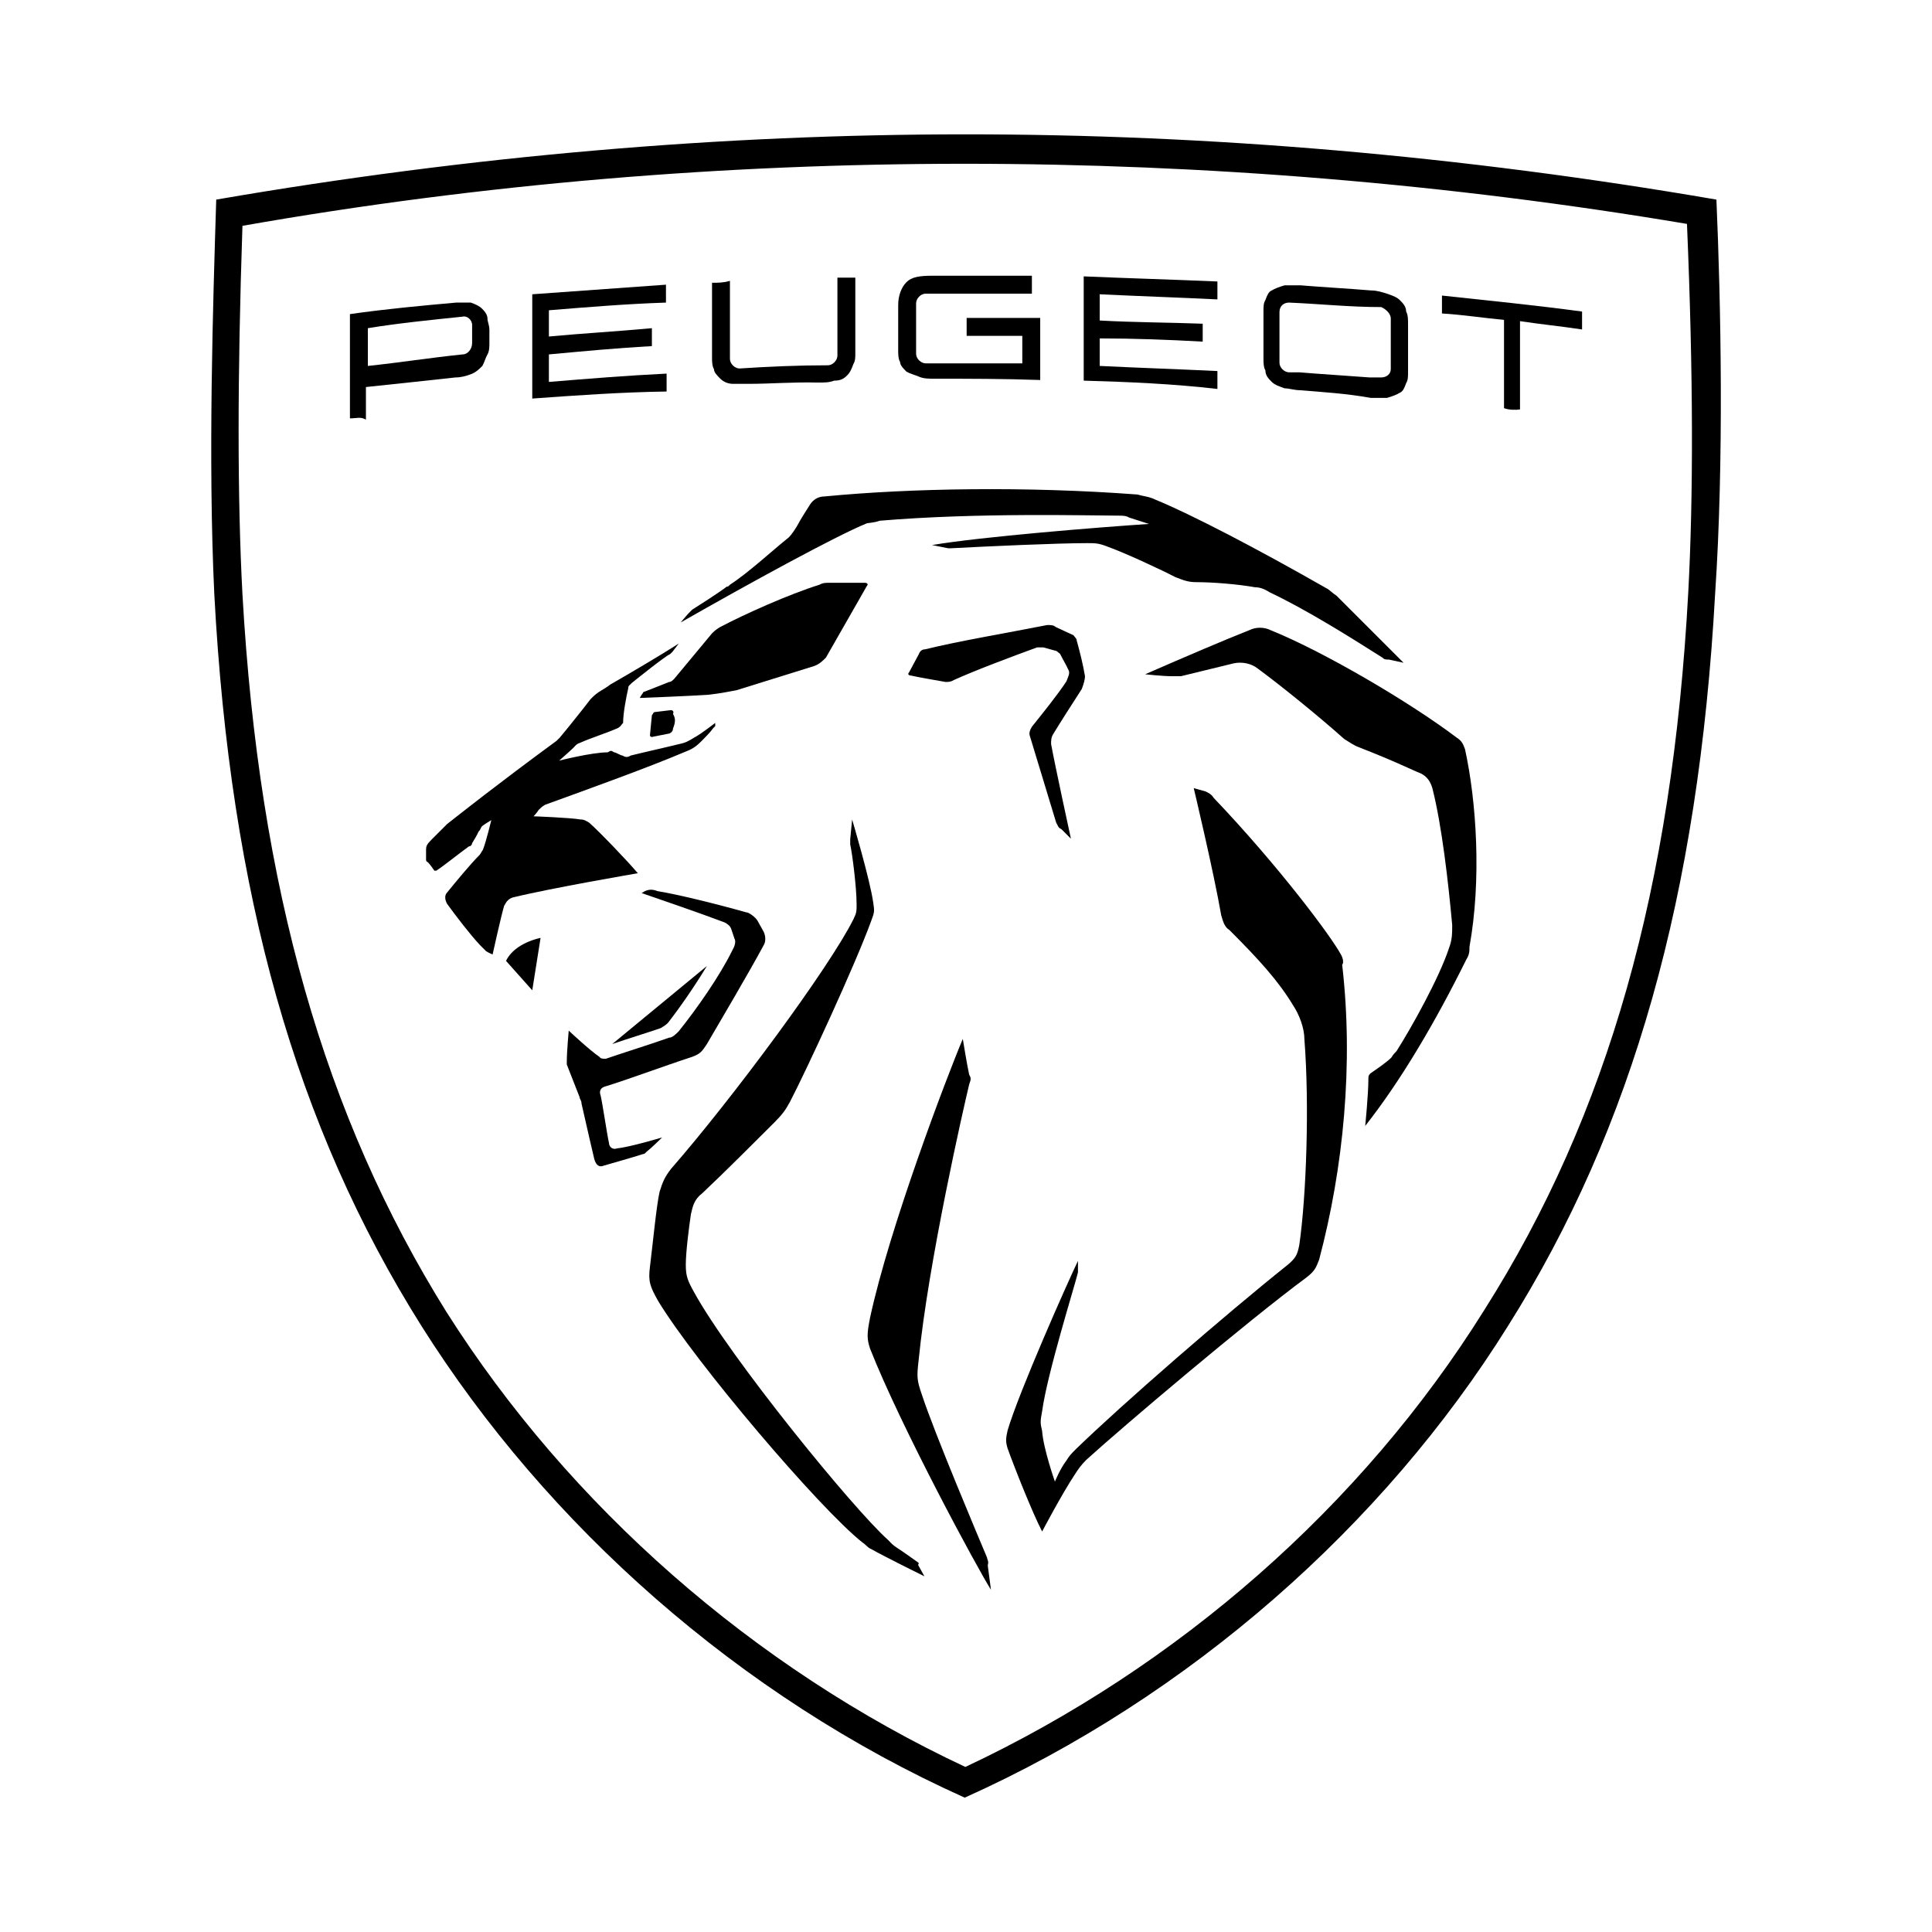
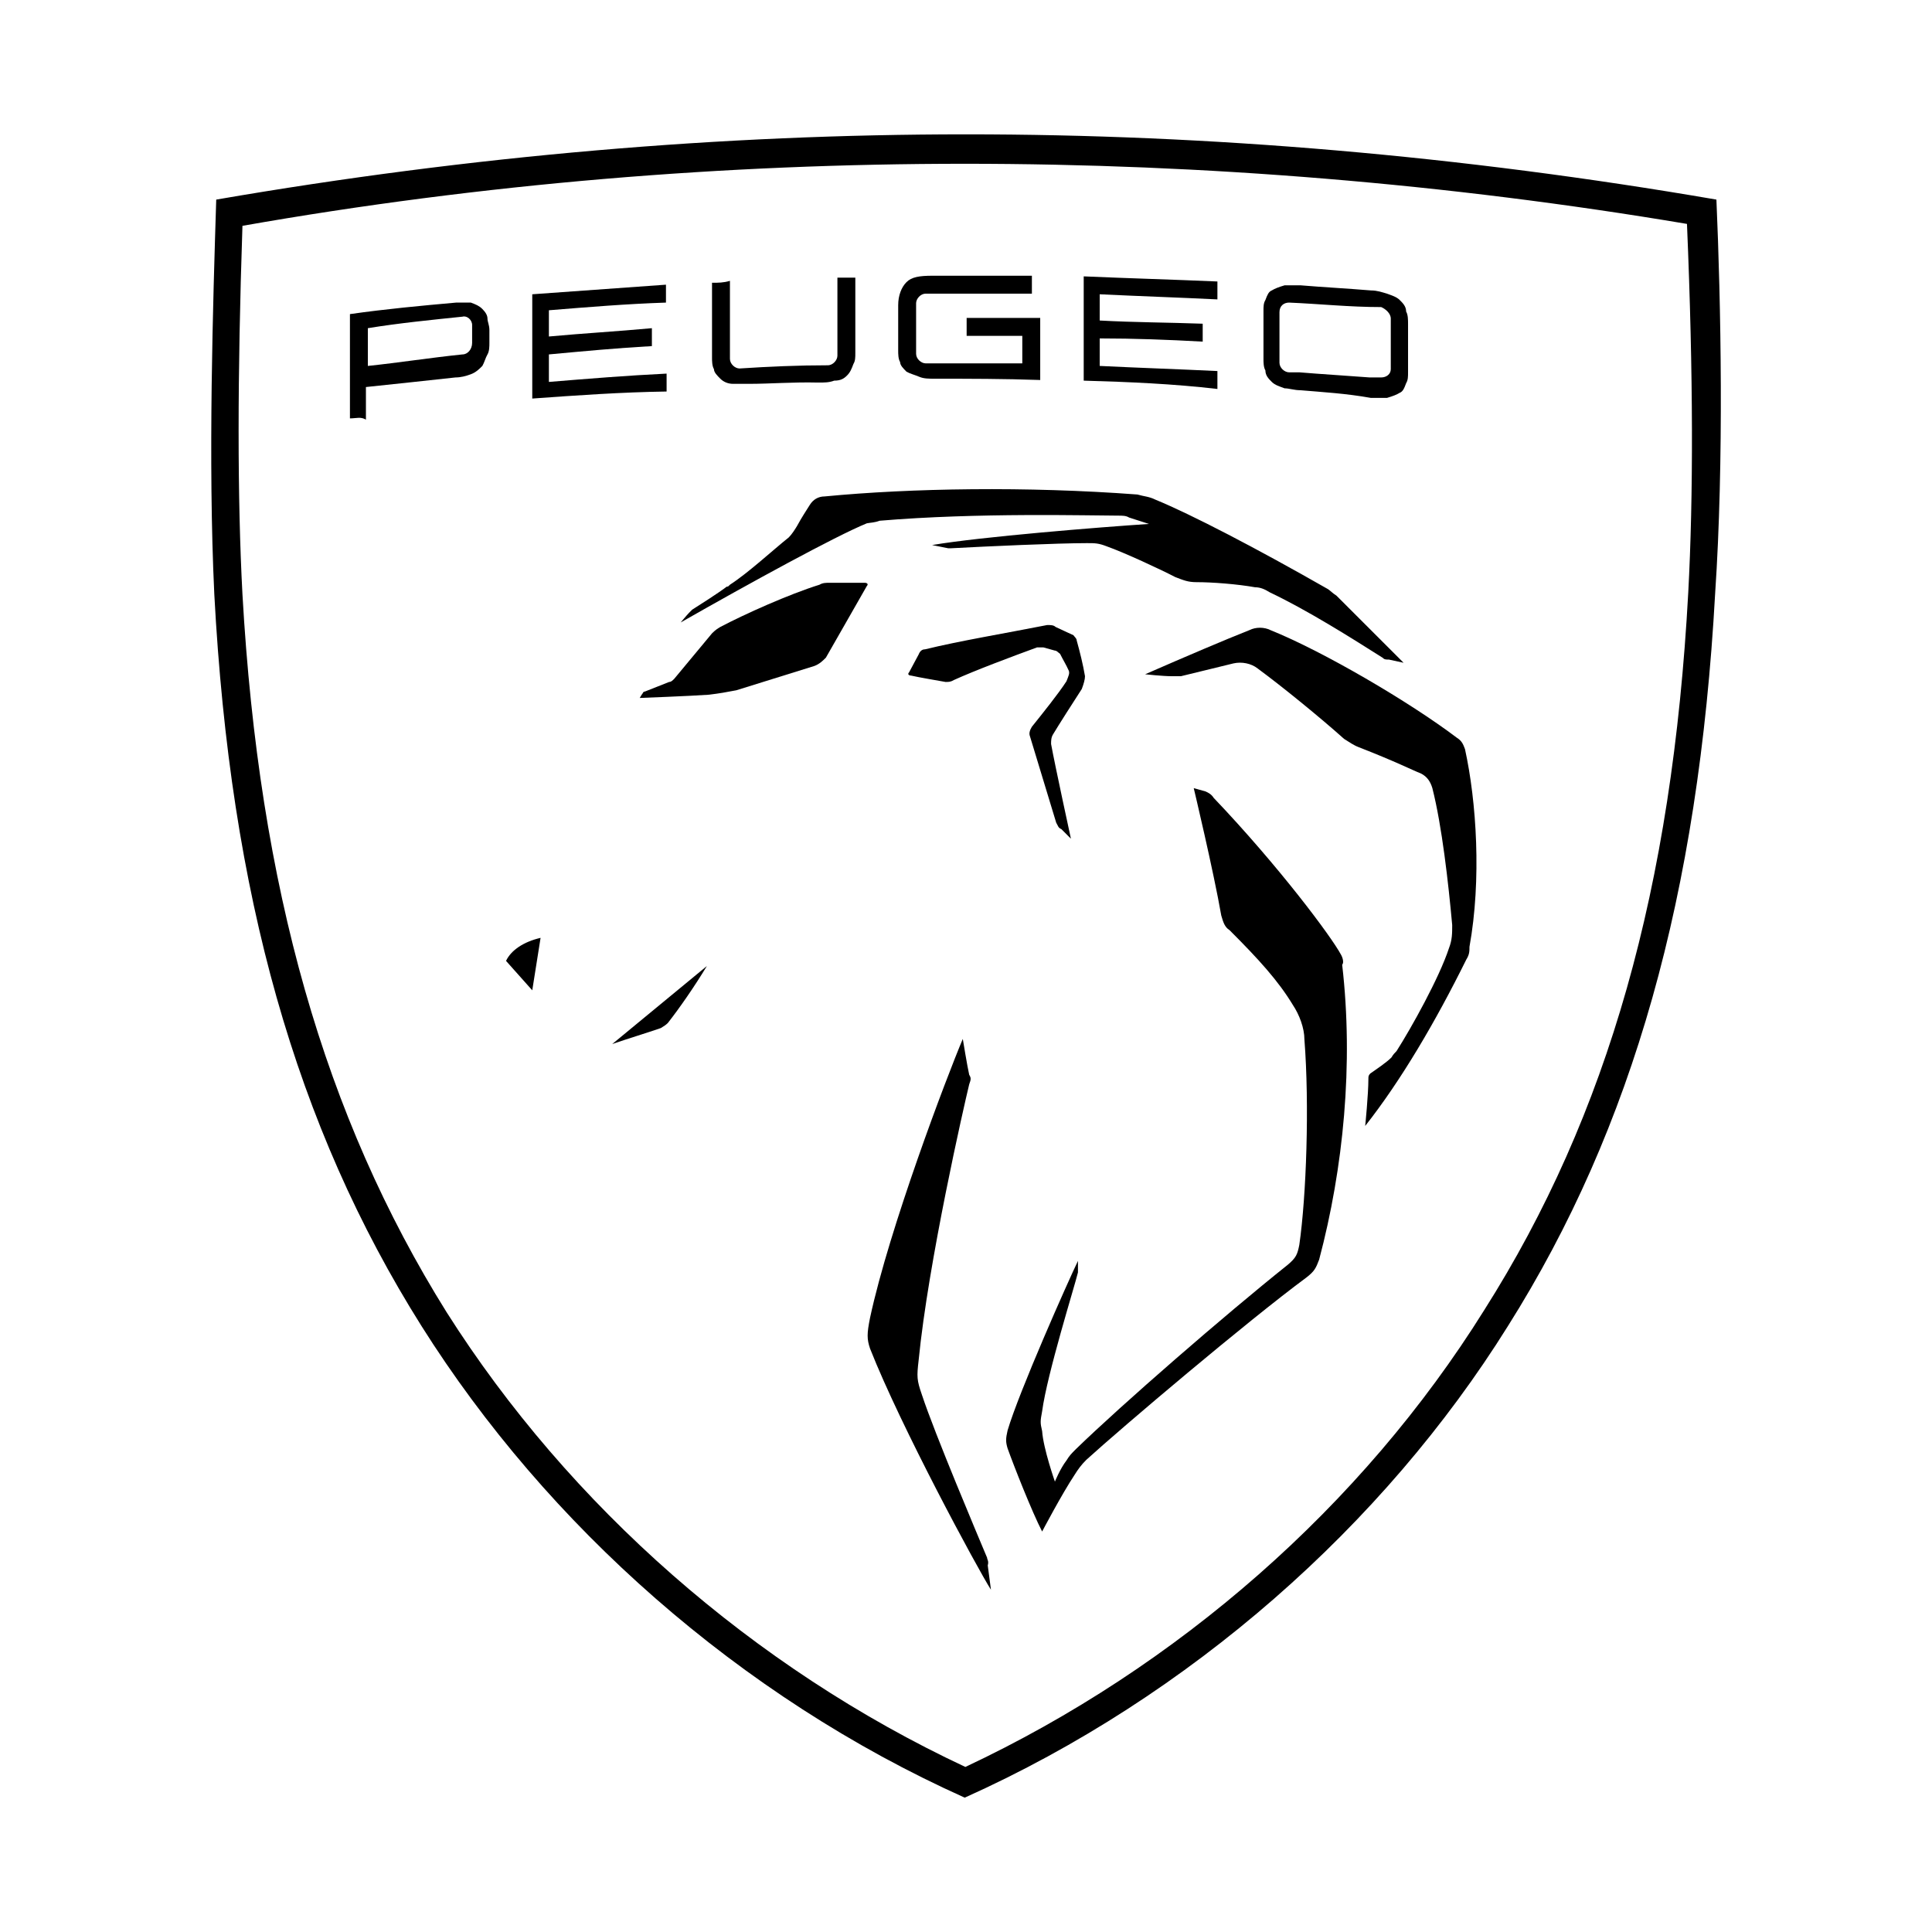
<svg xmlns="http://www.w3.org/2000/svg" version="1.1" id="Livello_1" x="0px" y="0px" viewBox="0 0 302 302" style="enable-background:new 0 0 302 302;" xml:space="preserve">
  <g>
    <g>
-       <path d="M96.5,179.5c-0.8,0.3-1.3-0.3-1.3-0.8c-0.3-1.3-1-6.1-1.3-7.4c-0.3-0.8,0-1.3,0.8-1.5c3.3-1,8.9-3.1,13.5-4.6    c1.3-0.5,1.5-0.8,2.3-2c1.8-3.1,6.6-11.2,8.9-15.5c0.3-0.5,0.3-1.3,0-2l-1-1.8c-0.3-0.5-1.3-1.3-1.8-1.3    c-4.6-1.3-10.7-2.8-13.8-3.3c-0.8-0.3-1.3-0.3-2,0l-0.5,0.3c4.3,1.5,8.2,2.8,13,4.6c0.5,0.3,0.8,0.5,1,1l0.5,1.5    c0.3,0.5,0,1.3-0.3,1.8c-2,4.1-5.6,9.2-8.4,12.7c-0.5,0.5-1,1-1.5,1c-2.8,1-7.6,2.5-9.9,3.3c-0.5,0-0.8,0-1-0.3    c-1.5-1-4.8-4.1-4.8-4.1s-0.3,3.3-0.3,4.8c0,0.3,0,0.3,0,0.5c0.5,1.3,1.5,3.8,2,5.1c0,0.3,0.3,0.5,0.3,1c0.5,2.3,2,8.7,2,8.7    c0.3,1,0.8,1.3,1.5,1c1-0.3,4.6-1.3,6.1-1.8c0.3,0,0.5-0.3,0.5-0.3c1-0.8,2.5-2.3,2.5-2.3S98.5,179.3,96.5,179.5z" />
      <path d="M104.4,159.9c1.8-2.3,4.1-5.6,6.1-8.9l-14.8,12.2c2.3-0.8,5.6-1.8,7.6-2.5C103.8,160.4,104.1,160.2,104.4,159.9z" />
-       <path d="M104.9,111l-2.5,0.3c-0.3,0-0.3,0.3-0.5,0.5l-0.3,3.1c0,0.3,0.3,0.3,0.3,0.3l2.5-0.5c0.3,0,0.8-0.3,0.8-0.8    c0.3-0.8,0.5-1.5,0-2.3C105.4,111.2,105.1,111,104.9,111z" />
      <path d="M79.1,150.2l4.1,4.6l1.3-8.2C81.9,147.2,79.9,148.5,79.1,150.2z" />
      <path d="M209.6,149.2c-1.5-2.8-9.7-13.8-19.9-24.5c-0.3-0.5-0.8-0.8-1.3-1l-1.8-0.5c0,0,3.1,13,4.3,19.9c0.3,1,0.5,1.8,1.3,2.3    c4.6,4.6,7.6,7.9,9.9,11.7c1,1.5,1.8,3.6,1.8,5.4c0.8,10.2,0.3,24.5-0.8,32.1c-0.3,1.5-0.5,2-1.8,3.1c-9.9,7.9-26,21.9-33.1,28.8    c-0.8,0.8-1,1-1.5,1.8c-1,1.3-1.8,3.3-1.8,3.3s-1.8-5.1-2-7.9c-0.3-1.3-0.3-1.5,0-3.1c0.8-5.9,5.1-19.6,5.6-21.7    c0-0.3,0-0.3,0-0.5v-1.3c-1.5,3.1-9.2,20.4-11,26.5c-0.3,1.3-0.3,1.8,0,2.8c1,2.8,3.8,9.9,5.4,13c0,0,3.1-5.9,5.1-8.9    c0.5-0.8,1-1.5,1.8-2.3c5.6-5.1,25.2-21.7,34.4-28.5c1.3-1,1.5-1.5,2-2.8c3.8-14.3,5.4-30.6,3.6-46.1    C210.1,150.5,209.9,149.7,209.6,149.2z" />
      <path d="M169.1,107.7c0.3-0.8,0.5-1.5,0.5-2c-0.3-1.8-0.8-3.8-1.3-5.6c0-0.3-0.3-0.5-0.5-0.8L165,98c-0.3-0.3-0.8-0.3-1.3-0.3    c-6.6,1.3-13.8,2.5-19.1,3.8c-0.5,0-0.8,0.3-1,0.8l-1.5,2.8c-0.3,0.3,0,0.5,0.3,0.5c1.3,0.3,4.3,0.8,5.4,1c0.5,0,0.8,0,1.3-0.3    c3.3-1.5,8.9-3.6,13-5.1c0.3,0,0.8,0,1,0l1.8,0.5c0.3,0,0.5,0.3,0.8,0.5c0.5,1,1,1.8,1.3,2.5c0.3,0.5,0,1-0.3,1.8    c-1.3,2-3.8,5.1-5.4,7.1c-0.3,0.5-0.5,1-0.3,1.5c1,3.3,3.1,10.2,4.1,13.5c0.3,0.5,0.3,0.8,0.8,1l1.5,1.5c0,0-2.5-11.5-3.1-14.8    c0-0.5,0-1,0.3-1.5C165.5,113.3,167.8,109.7,169.1,107.7z" />
      <path d="M229,117.1c-0.3-0.8-0.5-1.3-1.3-1.8c-7.4-5.6-20.9-13.5-29.1-16.8c-1-0.5-2.3-0.5-3.3,0c-3.8,1.5-9.9,4.1-16.3,6.9    c0,0,2.8,0.3,4.1,0.3c0.8,0,1,0,1.5,0c2-0.5,5.4-1.3,8.2-2c1.3-0.3,2.8,0,3.8,0.8c3.8,2.8,9.7,7.6,13.5,11c0.8,0.5,1.5,1,2.3,1.3    c5.9,2.3,8.4,3.6,9.7,4.1c1,0.5,1.5,1.3,1.8,2.3c1.5,5.9,2.5,14.8,3.1,21.4c0,1.3,0,2.3-0.5,3.6c-1.5,4.6-5.9,12.5-8.2,16.1    c-0.3,0.3-0.5,0.5-0.8,1c-0.8,0.8-2.3,1.8-3.3,2.5c-0.3,0.3-0.3,0.5-0.3,0.8c0,2.5-0.5,7.4-0.5,7.4c5.6-7.1,11-16.3,15.8-26    c0.5-0.8,0.5-1.3,0.5-2C231.6,137.5,230.8,125.3,229,117.1z" />
      <path d="M154.3,243.5c-1.3-3.1-8.2-19.4-10.2-25.5c-0.8-2.3-0.8-2.8-0.5-5.4c1.5-15.3,7.1-39.8,7.9-43.1c0.3-0.8,0.3-1,0-1.5    c-0.3-1.3-1-5.6-1-5.6c-2.5,5.9-11.5,29.6-14.5,43.6c-0.5,2.5-0.5,3.3,0,4.8c4.8,12.2,16.8,34.4,18.9,37.7l-0.5-3.8    C154.6,244,154.3,243.8,154.3,243.5z" />
-       <path d="M143.6,244.3c0,0-2.5-1.8-3.3-2.3c-0.8-0.5-1-0.8-1.5-1.3c-5.4-4.8-24.7-28.5-30.3-38.7c-1-1.8-1.3-2.5-1.3-4.3    c0-2,0.5-5.9,0.8-7.9c0.3-1.3,0.5-2.3,1.8-3.3c3.3-3.1,8.4-8.2,11.2-11c1.3-1.3,1.8-2,2.5-3.3c2.5-4.8,10.2-21.4,12.7-28.3    c0.5-1.3,0.5-1.5,0.3-2.8c-0.5-3.6-3.3-13-3.3-13l-0.3,3.1c0,0.3,0,0.5,0,0.8c0.3,1.3,1,6.6,1,9.4c0,1,0,1.3-0.5,2.3    c-3.8,7.6-18.9,28-28.5,39c-1,1.3-1.3,2-1.8,3.6c-0.5,2.3-1,7.6-1.5,11.7c-0.3,2.3,0,3.1,1.3,5.4c5.9,9.7,25.2,32.4,31.9,37.7    c0.5,0.3,0.8,0.8,1.3,1c2.3,1.3,8.4,4.3,8.4,4.3l-1-1.8C143.6,244.5,143.6,244.5,143.6,244.3z" />
      <path d="M115.1,107.9l12.2-3.8c0.8-0.3,1.3-0.8,1.8-1.3l6.4-11.2c0.3-0.3,0-0.5-0.3-0.5h-5.6c-0.5,0-1,0-1.5,0.3    c-4.8,1.5-11.7,4.6-15.5,6.6c-0.5,0.3-0.8,0.5-1.3,1l-5.9,7.1c-0.3,0.3-0.5,0.5-0.8,0.5l-3.8,1.5c-0.3,0-0.3,0.3-0.5,0.5l-0.3,0.5    c0,0,7.9-0.3,10.7-0.5C112.5,108.4,113.5,108.2,115.1,107.9z" />
      <path d="M137.5,81.4c15.3-1.3,32.9-0.8,37.2-0.8c0.8,0,1.3,0,1.8,0.3l3.1,1c-7.6,0.5-26.3,2-33.9,3.3l2.5,0.5c0.3,0,0.3,0,0.5,0    c5.6-0.3,16.6-0.8,21.2-0.8c1.3,0,1.8,0,3.1,0.5c2.8,1,8.4,3.6,10.7,4.8c1.3,0.5,2,0.8,3.3,0.8c2.5,0,6.4,0.3,9.2,0.8    c0.8,0,1.5,0.3,2.3,0.8c5.9,2.8,12.7,7.1,17.6,10.2c0.3,0.3,0.5,0.3,1,0.3l2.3,0.5c0,0-7.6-7.6-10.5-10.5c-0.5-0.3-1-0.8-1.3-1    c-11.2-6.4-21.4-11.7-27-14c-1-0.5-1.8-0.5-2.8-0.8c-17.3-1.3-35.4-1-48.9,0.3c-1,0-1.8,0.5-2.3,1.3c-0.5,0.8-1.3,2-2,3.3    c-0.3,0.5-0.8,1.3-1.3,1.8c-2.5,2-6.4,5.6-9.2,7.4c-0.3,0.3-0.3,0.3-0.5,0.3c-1,0.8-4.6,3.1-5.4,3.6c-0.3,0.3-0.3,0.3-0.5,0.5    c-0.3,0.3-1.3,1.5-1.3,1.5c10.7-6.1,24.2-13.5,29.1-15.5C136,81.7,136.7,81.7,137.5,81.4z" />
-       <path d="M87.5,115.3c-0.3,0.3-0.3,0.3-0.5,0.5c-9.4,6.9-14.8,11.2-17.1,13c-0.8,0.8-1.8,1.8-2.5,2.5s-0.8,1-0.8,1.5    c0,0.5,0,1,0,1.5c0,0.3,0,0.3,0.3,0.5c0.3,0.3,0.8,1,1,1.3h0.3c1.5-1,3.3-2.5,5.1-3.8c0.3,0,0.5-0.3,0.5-0.5    c0.3-0.5,0.8-1.3,1-1.8c0.3-0.3,0.3-0.5,0.5-0.8c0.3-0.3,1.5-1,1.5-1s-0.8,3.3-1.3,4.6c-0.3,0.5-0.5,0.8-0.5,0.8    c-1.5,1.5-3.8,4.3-5.1,5.9c-0.5,0.5-0.3,1.3,0,1.8c1.3,1.8,3.6,4.8,5.1,6.4c0.5,0.5,0.8,0.8,1,1c0.5,0.3,1,0.5,1,0.5    s1.3-5.9,1.8-7.6c0.3-0.5,0.5-1,1.3-1.3c6.1-1.5,19.6-3.8,19.6-3.8c-1.5-1.8-6.1-6.6-7.6-7.9c-0.5-0.3-0.8-0.5-1.3-0.5    c-1.8-0.3-7.4-0.5-7.4-0.5s0.5-0.5,0.8-1c0.3-0.3,0.5-0.5,1-0.8c6.9-2.5,16.3-5.9,21.7-8.2c1.3-0.5,1.8-0.8,2.8-1.8    c0.5-0.5,1.3-1.3,1.8-2l0.3-0.3c0-0.3,0-0.5,0-0.5s-2.3,1.8-3.3,2.3c-0.8,0.5-1.3,0.8-2.3,1c-2,0.5-5.6,1.3-7.6,1.8    c-0.5,0.3-0.8,0.3-1.3,0c-0.3,0-1-0.5-1.3-0.5c-0.5-0.3-0.5-0.3-1,0c-2.5,0-7.6,1.3-7.6,1.3s2.3-2,2.5-2.3    c0.3-0.3,0.3-0.3,0.8-0.5c1.8-0.8,4.1-1.5,5.9-2.3c0.5-0.3,0.5-0.5,0.8-0.8c0-1.5,0.5-4.1,0.8-5.4c0-0.5,0.3-0.5,0.5-0.8    c1-0.8,5.1-4.1,6.1-4.6c0,0,0,0,0.3-0.3l1-1.3c-2.8,1.8-7.9,4.8-10.7,6.4c-1,0.8-1.8,1-2.8,2l-0.3,0.3    C91.4,110.5,88.6,114,87.5,115.3z" />
    </g>
    <g>
      <g>
        <path d="M83.2,62.3c0-5.4,0-11,0-16.3c6.9-0.5,14-1,20.9-1.5c0,1,0,1.8,0,2.8C98,47.5,91.9,48,85.8,48.5c0,1.3,0,2.8,0,4.1     c5.4-0.5,10.7-0.8,16.1-1.3c0,1,0,1.8,0,2.8c-5.4,0.3-10.7,0.8-16.1,1.3c0,1.5,0,2.8,0,4.3c6.1-0.5,12.2-1,18.4-1.3     c0,1,0,1.8,0,2.8C97.2,61.3,90.1,61.8,83.2,62.3z" />
      </g>
      <g>
        <path d="M54.7,65.4c0-5.4,0-11,0-16.3c5.6-0.8,11-1.3,16.6-1.8c1,0,1.8,0,2.3,0c0.8,0.3,1.3,0.5,1.8,1c0.5,0.5,0.8,1,0.8,1.5     c0,0.5,0.3,1,0.3,1.8c0,0.8,0,1.3,0,2c0,0.5,0,1.3-0.3,1.8c-0.3,0.5-0.5,1.3-0.8,1.8c-0.5,0.5-1,1-1.8,1.3S72,59,71.2,59     c-4.6,0.5-9.2,1-14,1.5c0,1.8,0,3.3,0,5.1C56.4,65.1,55.7,65.4,54.7,65.4z M57.5,57.2c4.8-0.5,9.9-1.3,14.8-1.8     c0.8,0,1.5-0.8,1.5-1.8c0-1,0-2,0-2.8c0-0.8-0.8-1.5-1.5-1.3c-4.8,0.5-9.9,1-14.8,1.8C57.5,53.4,57.5,55.2,57.5,57.2z" />
      </g>
      <g>
        <path d="M203.3,61c-1,0-1.8-0.3-2.5-0.3c-0.8-0.3-1.5-0.5-2-1c-0.5-0.5-1-1-1-1.8c-0.3-0.5-0.3-1.3-0.3-1.8c0-2.5,0-4.8,0-7.4     c0-0.8,0-1.3,0.3-1.8c0.3-0.8,0.5-1.3,1-1.5c0.5-0.3,1-0.5,2-0.8c0.8,0,1.5,0,2.5,0c3.6,0.3,7.4,0.5,11,0.8c1,0,1.8,0.3,2.5,0.5     c0.8,0.3,1.5,0.5,2,1c0.5,0.5,1,1,1,1.8c0.3,0.5,0.3,1.3,0.3,2c0,2.5,0,4.8,0,7.4c0,0.8,0,1.3-0.3,1.8c-0.3,0.8-0.5,1.3-1,1.5     c-0.5,0.3-1,0.5-2,0.8c-0.8,0-1.5,0-2.5,0C210.4,61.5,206.8,61.3,203.3,61z M201.5,47.3c-0.8,0-1.5,0.5-1.5,1.5     c0,2.5,0,5.4,0,7.9c0,0.8,0.8,1.5,1.5,1.5c0.5,0,1,0,1.3,0h0.3c3.6,0.3,7.1,0.5,11,0.8h0.3c0.5,0,1,0,1.5,0     c0.8,0,1.5-0.5,1.5-1.3c0-2.5,0-5.4,0-7.9c0-0.8-0.8-1.5-1.5-1.8C210.9,48,206.3,47.5,201.5,47.3z" />
      </g>
      <g>
-         <path d="M235.1,63.8c0-4.6,0-9.2,0-13.8c-3.3-0.3-6.4-0.8-9.7-1c0-1,0-1.8,0-2.8c7.4,0.8,14.5,1.5,21.9,2.5c0,1,0,1.8,0,2.8     c-3.3-0.5-6.4-0.8-9.7-1.3c0,4.6,0,9.2,0,13.8C236.9,64.1,235.9,64.1,235.1,63.8z" />
-       </g>
+         </g>
      <g>
        <path d="M169.4,59.5c0-5.4,0-11,0-16.3c6.9,0.3,14,0.5,20.9,0.8c0,1,0,1.8,0,2.8c-6.1-0.3-12.2-0.5-18.4-0.8c0,1.3,0,2.8,0,4.1     c5.4,0.3,10.7,0.3,16.1,0.5c0,1,0,1.8,0,2.8c-5.4-0.3-10.7-0.5-16.1-0.5c0,1.5,0,2.8,0,4.3c6.1,0.3,12.2,0.5,18.4,0.8     c0,1,0,1.8,0,2.8C183.4,60,176.5,59.7,169.4,59.5z" />
      </g>
      <g>
        <path d="M146.2,59.2c-1,0-1.8,0-2.5-0.3s-1.5-0.5-2-0.8c-0.5-0.5-1-1-1-1.5c-0.3-0.5-0.3-1.3-0.3-1.8c0-2.3,0-4.8,0-7.1     c0-1.5,0.5-2.8,1.3-3.6c0.8-0.8,2-1,4.1-1c5.1,0,10.5,0,15.5,0c0,1,0,1.8,0,2.8c-5.6,0-11.2,0-16.6,0c-0.8,0-1.5,0.8-1.5,1.5     c0,2.5,0,5.1,0,7.6v0.3c0,0.8,0.8,1.5,1.5,1.5c0.5,0,1,0,1.3,0h0.3c4.6,0,8.9,0,13.5,0c0-1.5,0-2.8,0-4.3c-2.8,0-5.9,0-8.7,0     c0-1,0-1.8,0-2.8c3.8,0,7.6,0,11.5,0c0,3.3,0,6.4,0,9.7C156.9,59.2,151.5,59.2,146.2,59.2z" />
      </g>
      <g>
        <path d="M117.1,60c-1,0-1.8,0-2.5,0c-0.8,0-1.5-0.3-2-0.8c-0.5-0.5-1-1-1-1.5c-0.3-0.5-0.3-1.3-0.3-1.8c0-3.8,0-7.9,0-11.7     c1,0,1.8,0,2.8-0.3c0,4.1,0,8.2,0,12.2c0,0.8,0.8,1.5,1.5,1.5c4.6-0.3,9.2-0.5,13.8-0.5c0.8,0,1.5-0.8,1.5-1.5     c0-4.1,0-8.2,0-12.2c1,0,1.8,0,2.8,0c0,3.8,0,7.9,0,11.7c0,0.8,0,1.3-0.3,1.8c-0.3,0.8-0.5,1.3-1,1.8c-0.5,0.5-1,0.8-2,0.8     c-0.8,0.3-1.5,0.3-2.5,0.3C124,59.7,120.4,60,117.1,60z" />
      </g>
    </g>
    <path d="M268.3,31.2C228.2,24.3,189,21,151,21S73.8,24.3,33.8,31.2c-0.5,16.1-1.3,40.8-0.3,61.7C36,139.8,46.2,176,65.9,207.3   c19.6,31.1,49.7,57.9,84.9,73.7c35.2-15.8,65.5-42.6,84.9-73.7c19.6-31.1,29.8-67.5,32.4-114.5C269.5,72,269,47.3,268.3,31.2z    M263.9,92.6c-2.5,46.1-12.5,81.6-31.9,112.2c-19.1,30.6-47.9,55.8-81.1,71.4c-33.1-15.5-61.9-40.8-81.1-71.1   c-19.1-30.6-29.3-66.3-31.9-112.2c-0.8-15-0.8-33.9,0-57.6c37.5-6.6,75.5-9.7,112.9-9.7s75.5,3.1,112.9,9.4   C264.7,58.7,264.7,77.6,263.9,92.6z" />
  </g>
</svg>